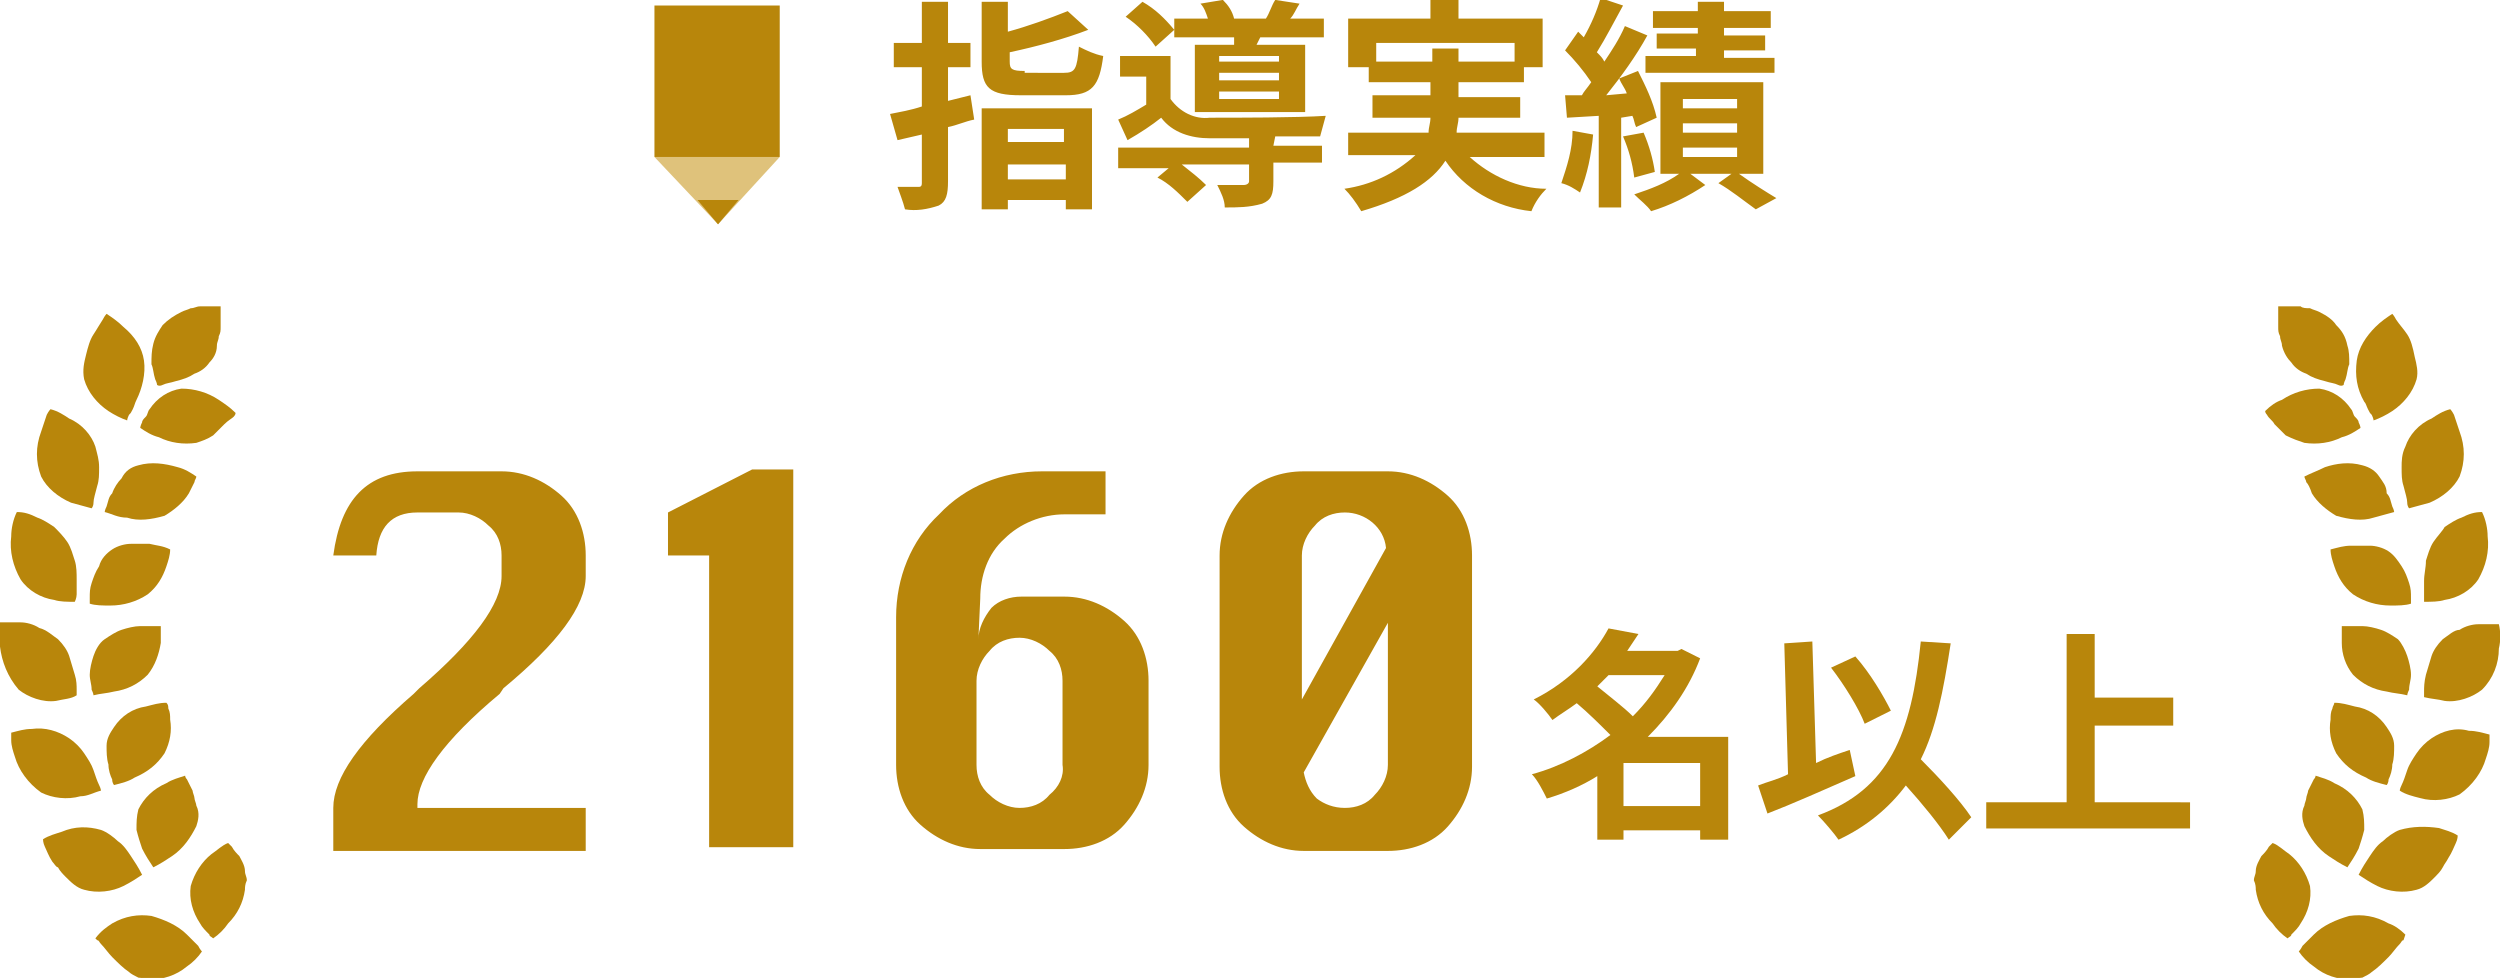
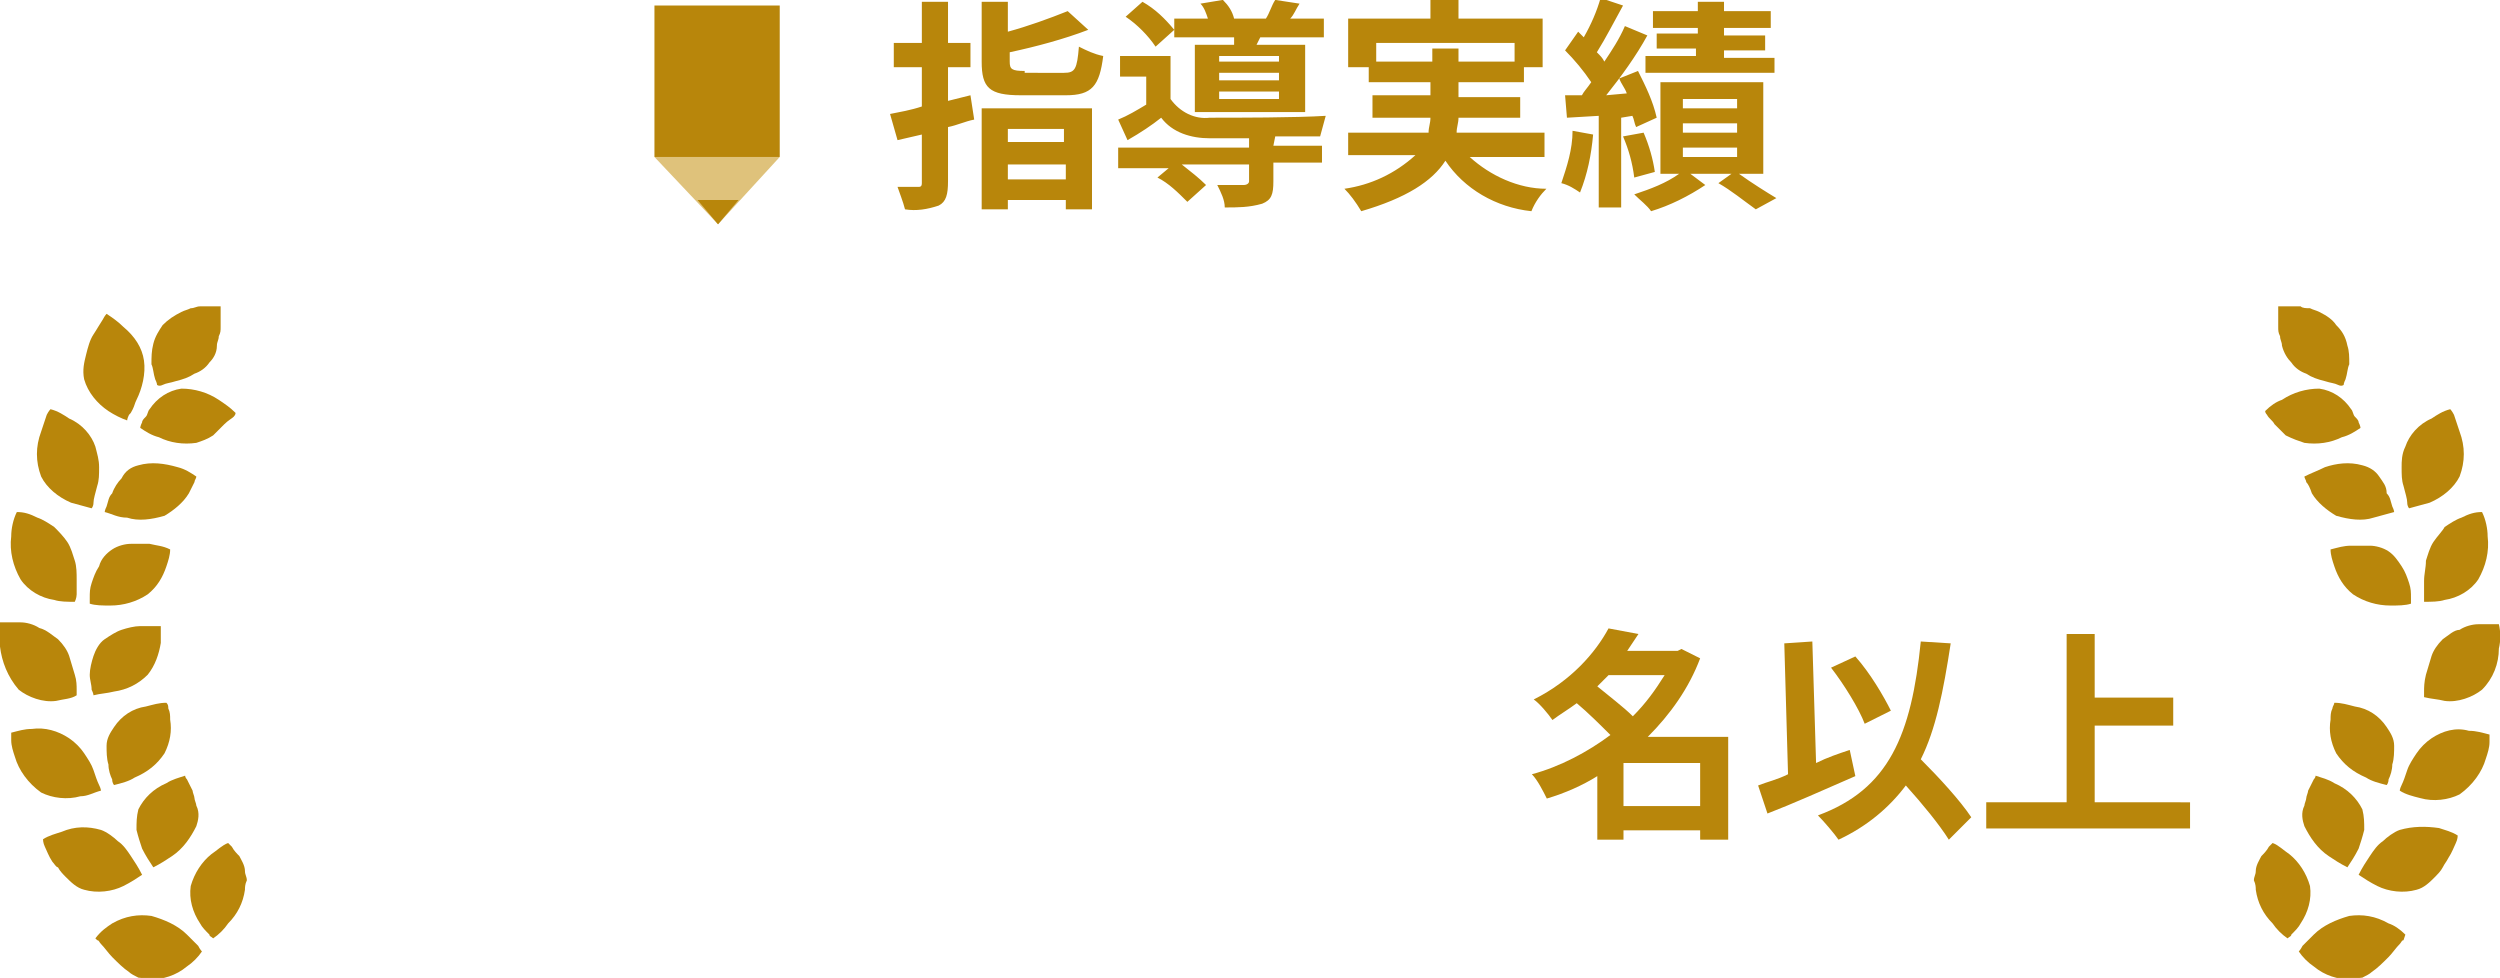
<svg xmlns="http://www.w3.org/2000/svg" version="1.1" id="レイヤー_1" x="0px" y="0px" viewBox="0 0 133.7 52.3" style="enable-background:new 0 0 133.7 52.3;" xml:space="preserve">
  <style type="text/css">
	.st0{enable-background:new    ;}
	.st1{fill:#B8860B;}
	.st2{fill:#DFC27B;}
</style>
  <g id="指導実績" transform="translate(-289.517 -1066.705)">
    <g id="グループ_719" transform="translate(285.517 1083.089)">
      <g id="_1260名以上" transform="translate(17.724 1.623)">
        <g class="st0">
          <path class="st1" d="M78.7,26.9h-1.5v-0.5h-4.1v0.5h-1.4v-3.4c-0.8,0.5-1.7,0.9-2.7,1.2c-0.2-0.4-0.5-1-0.8-1.3      c1.5-0.4,3-1.2,4.2-2.1c-0.5-0.5-1.2-1.2-1.8-1.7c-0.4,0.3-0.9,0.6-1.3,0.9c-0.2-0.3-0.7-0.9-1-1.1c2-1,3.3-2.5,4-3.8l1.6,0.3      c-0.2,0.3-0.4,0.6-0.6,0.9H76l0.2-0.1l1,0.5c-0.6,1.6-1.6,3-2.8,4.2h4.3V26.9z M72.3,18.1c-0.2,0.2-0.4,0.4-0.6,0.6      c0.6,0.5,1.4,1.1,1.9,1.6c0.7-0.7,1.2-1.4,1.7-2.2H72.3z M77.2,25.1v-2.3h-4.1v2.3H77.2z" />
          <path class="st1" d="M85.5,23.5c-1.6,0.7-3.4,1.5-4.7,2L80.3,24c0.5-0.2,1-0.3,1.6-0.6l-0.2-7l1.5-0.1l0.2,6.5      c0.6-0.3,1.2-0.5,1.8-0.7L85.5,23.5z M90.5,26.9C90,26.1,89.1,25,88.2,24c-0.9,1.2-2.1,2.2-3.6,2.9c-0.2-0.3-0.8-1-1.1-1.3      c3.8-1.4,5-4.3,5.5-9.3l1.6,0.1C90.2,19,89.8,21,89,22.6c1,1,2.1,2.2,2.7,3.1L90.5,26.9z M86,20.7c-0.3-0.8-1.1-2.1-1.8-3      l1.3-0.6c0.8,0.9,1.5,2.1,1.9,2.9L86,20.7z" />
          <path class="st1" d="M103.4,24.9v1.4H92.5v-1.4h4.3v-9h1.5v3.4h4.2v1.5h-4.2v4.1H103.4z" />
        </g>
-         <path id="パス_23776" class="st1" d="M6.4,11.7H4.1c0.4-3,1.8-4.5,4.5-4.5h4.5c1.2,0,2.3,0.5,3.2,1.3c0.9,0.8,1.3,2,1.3,3.2     v1.1c0,1.6-1.5,3.6-4.4,6L13,19.1C10,21.6,8.6,23.6,8.6,25v0.2h9v2.3H4.1v-2.3c0-1.6,1.4-3.6,4.3-6.1l0.3-0.3     c2.9-2.5,4.4-4.5,4.4-6v-1.1c0-0.6-0.2-1.2-0.7-1.6c-0.4-0.4-1-0.7-1.6-0.7H8.6C7.2,9.4,6.5,10.2,6.4,11.7z M24.2,27.4V11.7H22     V9.4l4.5-2.3h2.2v20.2H24.2z M43.1,22.9v-4.5c0-0.6-0.2-1.2-0.7-1.6c-0.4-0.4-1-0.7-1.6-0.7c-0.6,0-1.2,0.2-1.6,0.7     c-0.4,0.4-0.7,1-0.7,1.6v4.5c0,0.6,0.2,1.2,0.7,1.6c0.4,0.4,1,0.7,1.6,0.7c0.6,0,1.2-0.2,1.6-0.7C42.9,24.1,43.2,23.5,43.1,22.9     L43.1,22.9z M38.6,16.2c0-0.6,0.3-1.2,0.7-1.7c0.4-0.4,1-0.6,1.6-0.6h2.3c1.2,0,2.3,0.5,3.2,1.3c0.9,0.8,1.3,2,1.3,3.2v4.5     c0,1.2-0.5,2.3-1.3,3.2c-0.8,0.9-2,1.3-3.2,1.3h-4.5c-1.2,0-2.3-0.5-3.2-1.3c-0.9-0.8-1.3-2-1.3-3.2V15c0-2.1,0.8-4.1,2.3-5.5     C37.9,8,39.9,7.2,42,7.2h3.4v2.3h-2.2c-1.2,0-2.4,0.5-3.2,1.3c-0.9,0.8-1.3,2-1.3,3.2L38.6,16.2z M56,7.2h4.5     c1.2,0,2.3,0.5,3.2,1.3c0.9,0.8,1.3,2,1.3,3.2v11.3c0,1.2-0.5,2.3-1.3,3.2c-0.8,0.9-2,1.3-3.2,1.3H56c-1.2,0-2.3-0.5-3.2-1.3     c-0.9-0.8-1.3-2-1.3-3.2V11.7c0-1.2,0.5-2.3,1.3-3.2C53.6,7.6,54.8,7.2,56,7.2z M56,23.3c0.1,0.5,0.3,1,0.7,1.4     c0.4,0.3,0.9,0.5,1.5,0.5c0.6,0,1.2-0.2,1.6-0.7c0.4-0.4,0.7-1,0.7-1.6v-7.6L56,23.3z M60.4,11.3c-0.1-1.1-1.1-1.9-2.2-1.9     c-0.6,0-1.2,0.2-1.6,0.7c-0.4,0.4-0.7,1-0.7,1.6v7.7L60.4,11.3z" />
      </g>
      <g id="R" transform="translate(4 0)">
        <g id="グループ_710" transform="translate(0 0)">
          <path id="パス_22001" class="st1" d="M13.1,31.2c-0.1,0.7-0.4,1.3-0.9,1.8c-0.2,0.3-0.5,0.6-0.8,0.8c-0.1-0.1-0.2-0.1-0.2-0.2      c-0.2-0.2-0.4-0.4-0.5-0.6c-0.4-0.6-0.6-1.3-0.5-2c0.2-0.7,0.6-1.3,1.1-1.7c0.3-0.2,0.6-0.5,0.9-0.6l0.2,0.2      c0.1,0.2,0.3,0.4,0.4,0.5c0.1,0.2,0.3,0.5,0.3,0.8c0,0.2,0.1,0.3,0.1,0.5C13.1,30.9,13.1,31.1,13.1,31.2" />
          <path id="パス_22002" class="st1" d="M8.1,32.6c0.7,0.2,1.4,0.5,1.9,1c0.2,0.2,0.4,0.4,0.6,0.6c0.1,0.2,0.2,0.3,0.2,0.3      c-0.2,0.3-0.5,0.6-0.8,0.8c-0.6,0.5-1.3,0.7-2,0.7c-0.2,0-0.4-0.1-0.6-0.1c-0.2-0.1-0.4-0.2-0.5-0.3c-0.3-0.2-0.6-0.5-0.9-0.8      c-0.2-0.2-0.4-0.5-0.6-0.7c-0.1-0.1-0.1-0.2-0.2-0.2l-0.1-0.1C5.4,33.4,5.7,33.2,6,33C6.7,32.6,7.4,32.5,8.1,32.6" />
          <path id="パス_22003" class="st1" d="M10.5,27.8c-0.3,0.6-0.7,1.2-1.3,1.6c-0.3,0.2-0.6,0.4-1,0.6c-0.2-0.3-0.4-0.6-0.6-1      c-0.1-0.3-0.2-0.6-0.3-1c0-0.4,0-0.7,0.1-1.1c0.3-0.6,0.8-1.1,1.5-1.4c0.3-0.2,0.7-0.3,1-0.4c0,0.1,0.1,0.2,0.1,0.2      c0.1,0.2,0.2,0.4,0.3,0.6c0,0.1,0.1,0.3,0.1,0.4c0,0.1,0.1,0.3,0.1,0.4C10.7,27.1,10.6,27.5,10.5,27.8" />
          <path id="パス_22004" class="st1" d="M5.4,28c0.3,0.1,0.7,0.4,0.9,0.6c0.3,0.2,0.5,0.5,0.7,0.8c0.2,0.3,0.4,0.6,0.6,1      c-0.3,0.2-0.6,0.4-1,0.6c-0.6,0.3-1.4,0.4-2.1,0.2c-0.4-0.1-0.7-0.4-1-0.7c-0.1-0.1-0.3-0.3-0.4-0.5C3,30,2.9,29.8,2.8,29.7      c-0.2-0.3-0.3-0.6-0.4-0.8c-0.1-0.2-0.1-0.4-0.1-0.4c0.3-0.2,0.7-0.3,1-0.4C4,27.8,4.7,27.8,5.4,28" />
          <path id="パス_22005" class="st1" d="M8.8,23.9c-0.4,0.6-0.9,1-1.6,1.3c-0.3,0.2-0.7,0.3-1.1,0.4c0,0-0.1-0.1-0.1-0.3      c-0.1-0.2-0.2-0.5-0.2-0.8c-0.1-0.3-0.1-0.7-0.1-1c0-0.4,0.2-0.7,0.4-1c0.4-0.6,1-1,1.7-1.1c0.4-0.1,0.7-0.2,1.1-0.2      C9,21.3,9,21.4,9,21.5c0.1,0.2,0.1,0.4,0.1,0.6C9.2,22.7,9.1,23.3,8.8,23.9" />
          <path id="パス_22006" class="st1" d="M3.7,23.1c0.3,0.2,0.6,0.5,0.8,0.8c0.2,0.3,0.4,0.6,0.5,0.9c0.1,0.3,0.2,0.6,0.3,0.8      s0.1,0.3,0.1,0.3C5,26,4.7,26.2,4.3,26.2c-0.7,0.2-1.5,0.1-2.1-0.2c-0.7-0.5-1.2-1.2-1.4-1.9c-0.1-0.3-0.2-0.6-0.2-0.9      c0-0.2,0-0.4,0-0.4c0.4-0.1,0.7-0.2,1.1-0.2C2.4,22.5,3.1,22.7,3.7,23.1" />
          <path id="パス_22007" class="st1" d="M7.9,19.7c-0.5,0.5-1.1,0.8-1.8,0.9c-0.4,0.1-0.7,0.1-1.1,0.2c0,0,0-0.1-0.1-0.3      c0-0.3-0.1-0.5-0.1-0.8c0-0.3,0.1-0.7,0.2-1c0.1-0.3,0.3-0.7,0.6-0.9c0.3-0.2,0.6-0.4,0.9-0.5c0.3-0.1,0.7-0.2,1-0.2      c0.4,0,0.8,0,1.1,0c0,0.3,0,0.6,0,0.9C8.5,18.6,8.3,19.2,7.9,19.7" />
          <path id="パス_22008" class="st1" d="M3.1,17.8c0.3,0.3,0.5,0.6,0.6,0.9c0.1,0.3,0.2,0.7,0.3,1c0.1,0.3,0.1,0.6,0.1,0.8      s0,0.3,0,0.3C3.8,21,3.4,21,3,21.1c-0.7,0.1-1.5-0.2-2-0.6C0.4,19.8,0.1,19,0,18.2C0,17.8,0,17.3,0,16.9c0.4,0,0.8,0,1.1,0      c0.3,0,0.7,0.1,1,0.3C2.5,17.3,2.8,17.6,3.1,17.8" />
          <path id="パス_22009" class="st1" d="M7.9,15.4c-0.6,0.4-1.3,0.6-2,0.6c-0.4,0-0.8,0-1.1-0.1c0,0,0-0.1,0-0.3      c0-0.3,0-0.5,0.1-0.8c0.1-0.3,0.2-0.6,0.4-0.9C5.4,13.5,5.7,13.2,6,13c0.3-0.2,0.7-0.3,1-0.3c0.3,0,0.7,0,1,0      c0.4,0.1,0.7,0.1,1.1,0.3c0,0.3-0.1,0.6-0.2,0.9C8.7,14.5,8.4,15,7.9,15.4" />
          <path id="パス_22010" class="st1" d="M3.6,12.6c0.2,0.3,0.3,0.7,0.4,1c0.1,0.3,0.1,0.7,0.1,1c0,0.3,0,0.6,0,0.8S4,15.8,4,15.8      c-0.4,0-0.8,0-1.1-0.1c-0.7-0.1-1.4-0.5-1.8-1.1c-0.4-0.7-0.6-1.5-0.5-2.3c0-0.4,0.1-0.9,0.3-1.3c0.4,0,0.7,0.1,1.1,0.3      c0.3,0.1,0.6,0.3,0.9,0.5C3.1,12,3.4,12.3,3.6,12.6" />
          <path id="パス_22011" class="st1" d="M8.8,11.2c-0.7,0.2-1.4,0.3-2,0.1C6.3,11.3,6,11.1,5.6,11c0,0,0-0.1,0.1-0.3      C5.8,10.4,5.8,10.2,6,10c0.1-0.3,0.3-0.6,0.5-0.8C6.7,8.8,7,8.6,7.4,8.5c0.7-0.2,1.4-0.1,2.1,0.1c0.4,0.1,0.7,0.3,1,0.5      c0,0.1-0.1,0.2-0.1,0.3c-0.1,0.2-0.2,0.4-0.3,0.6C9.8,10.5,9.3,10.9,8.8,11.2" />
          <path id="パス_22012" class="st1" d="M5.1,7.5c0.1,0.4,0.2,0.7,0.2,1.1c0,0.4,0,0.7-0.1,1C5.1,10,5,10.3,5,10.5      s-0.1,0.3-0.1,0.3c-0.4-0.1-0.7-0.2-1.1-0.3c-0.7-0.3-1.3-0.8-1.6-1.4c-0.3-0.8-0.3-1.6,0-2.4c0.1-0.3,0.2-0.6,0.3-0.9      c0.1-0.2,0.2-0.3,0.2-0.3c0.4,0.1,0.7,0.3,1,0.5C4.4,6.3,4.9,6.9,5.1,7.5" />
          <path id="パス_22013" class="st1" d="M11.2,3c-0.2,0.3-0.5,0.5-0.8,0.6C10.1,3.8,9.8,3.9,9.4,4C9.1,4.1,8.9,4.1,8.7,4.2      s-0.3,0-0.3,0s0-0.1-0.1-0.3C8.2,3.6,8.2,3.3,8.1,3.1c0-0.4,0-0.7,0.1-1.1c0.1-0.4,0.3-0.7,0.5-1C9,0.7,9.3,0.5,9.7,0.3      c0.2-0.1,0.3-0.1,0.5-0.2c0.2,0,0.3-0.1,0.5-0.1c0.4,0,0.8,0,1.1,0c0,0.4,0,0.7,0,1.1c0,0.2,0,0.3-0.1,0.5      c0,0.2-0.1,0.3-0.1,0.5C11.6,2.5,11.4,2.8,11.2,3" />
          <path id="パス_22014" class="st1" d="M10.5,7.3c-0.7,0.1-1.4,0-2-0.3c-0.4-0.1-0.7-0.3-1-0.5c0,0,0-0.1,0.1-0.3      c0-0.1,0.1-0.2,0.2-0.3S7.9,5.6,8,5.5c0.4-0.6,1-1,1.7-1.1c0.7,0,1.4,0.2,2,0.6c0.3,0.2,0.6,0.4,0.9,0.7c0,0.1-0.1,0.2-0.1,0.2      C12.4,6,12.2,6.1,12,6.3c-0.2,0.2-0.4,0.4-0.6,0.6C11.1,7.1,10.8,7.2,10.5,7.3" />
          <path id="パス_22015" class="st1" d="M7.7,2.9c0.1,0.7-0.1,1.5-0.4,2.1C7.2,5.2,7.2,5.3,7.1,5.5S7,5.7,6.9,5.8      C6.8,6,6.8,6.1,6.8,6.1c-0.3-0.1-0.7-0.3-1-0.5c-0.6-0.4-1.1-1-1.3-1.7C4.4,3.4,4.5,3,4.6,2.6C4.7,2.2,4.8,1.8,5,1.5      C5.2,1.2,5.3,1,5.5,0.7c0.1-0.2,0.2-0.3,0.2-0.3c0.3,0.2,0.6,0.4,0.9,0.7C7.2,1.6,7.6,2.2,7.7,2.9" />
        </g>
      </g>
      <g id="L" transform="translate(124.639 0)">
        <g id="グループ_710-2" transform="translate(0 0)">
          <path id="パス_22001-2" class="st1" d="M0,31.2c0.1,0.7,0.4,1.3,0.9,1.8c0.2,0.3,0.5,0.6,0.8,0.8c0.1-0.1,0.2-0.1,0.2-0.2      c0.2-0.2,0.4-0.4,0.5-0.6c0.4-0.6,0.6-1.3,0.5-2c-0.2-0.7-0.6-1.3-1.1-1.7c-0.3-0.2-0.6-0.5-0.9-0.6l-0.2,0.2      c-0.1,0.2-0.3,0.4-0.4,0.5c-0.1,0.2-0.3,0.5-0.3,0.8c0,0.2-0.1,0.3-0.1,0.5C0,30.9,0,31.1,0,31.2" />
          <path id="パス_22002-2" class="st1" d="M5,32.6c-0.7,0.2-1.4,0.5-1.9,1c-0.2,0.2-0.4,0.4-0.6,0.6c-0.1,0.2-0.2,0.3-0.2,0.3      c0.2,0.3,0.5,0.6,0.8,0.8c0.6,0.5,1.3,0.7,2,0.7c0.2,0,0.4-0.1,0.6-0.1c0.2-0.1,0.4-0.2,0.5-0.3c0.3-0.2,0.6-0.5,0.9-0.8      c0.2-0.2,0.4-0.5,0.6-0.7c0.1-0.1,0.1-0.2,0.2-0.2L8,33.6c-0.3-0.3-0.6-0.5-0.9-0.6C6.4,32.6,5.7,32.5,5,32.6" />
          <path id="パス_22003-2" class="st1" d="M2.6,27.8c0.3,0.6,0.7,1.2,1.3,1.6c0.3,0.2,0.6,0.4,1,0.6c0.2-0.3,0.4-0.6,0.6-1      c0.1-0.3,0.2-0.6,0.3-1c0-0.4,0-0.7-0.1-1.1c-0.3-0.6-0.8-1.1-1.5-1.4c-0.3-0.2-0.7-0.3-1-0.4c0,0.1-0.1,0.2-0.1,0.2      c-0.1,0.2-0.2,0.4-0.3,0.6c0,0.1-0.1,0.3-0.1,0.4c0,0.1-0.1,0.3-0.1,0.4C2.4,27.1,2.5,27.5,2.6,27.8" />
          <path id="パス_22004-2" class="st1" d="M7.7,28c-0.3,0.1-0.7,0.4-0.9,0.6c-0.3,0.2-0.5,0.5-0.7,0.8c-0.2,0.3-0.4,0.6-0.6,1      c0.3,0.2,0.6,0.4,1,0.6c0.6,0.3,1.4,0.4,2.1,0.2c0.4-0.1,0.7-0.4,1-0.7c0.1-0.1,0.3-0.3,0.4-0.5c0.1-0.2,0.2-0.3,0.3-0.5      c0.2-0.3,0.3-0.6,0.4-0.8c0.1-0.2,0.1-0.4,0.1-0.4c-0.3-0.2-0.7-0.3-1-0.4C9.1,27.8,8.4,27.8,7.7,28" />
          <path id="パス_22005-2" class="st1" d="M4.3,23.9c0.4,0.6,0.9,1,1.6,1.3c0.3,0.2,0.7,0.3,1.1,0.4c0,0,0.1-0.1,0.1-0.3      c0.1-0.2,0.2-0.5,0.2-0.8c0.1-0.3,0.1-0.7,0.1-1c0-0.4-0.2-0.7-0.4-1c-0.4-0.6-1-1-1.7-1.1c-0.4-0.1-0.7-0.2-1.1-0.2      c0,0.1-0.1,0.2-0.1,0.3C4,21.7,4,21.9,4,22.1C3.9,22.7,4,23.3,4.3,23.9" />
          <path id="パス_22006-2" class="st1" d="M9.4,23.1c-0.3,0.2-0.6,0.5-0.8,0.8c-0.2,0.3-0.4,0.6-0.5,0.9      c-0.1,0.3-0.2,0.6-0.3,0.8s-0.1,0.3-0.1,0.3c0.3,0.2,0.7,0.3,1.1,0.4c0.7,0.2,1.5,0.1,2.1-0.2c0.7-0.5,1.2-1.2,1.4-1.9      c0.1-0.3,0.2-0.6,0.2-0.9c0-0.2,0-0.4,0-0.4c-0.4-0.1-0.7-0.2-1.1-0.2C10.7,22.5,10,22.7,9.4,23.1" />
-           <path id="パス_22007-2" class="st1" d="M5.2,19.7c0.5,0.5,1.1,0.8,1.8,0.9c0.4,0.1,0.7,0.1,1.1,0.2c0,0,0-0.1,0.1-0.3      c0-0.3,0.1-0.5,0.1-0.8c0-0.3-0.1-0.7-0.2-1C8,18.4,7.8,18,7.6,17.8c-0.3-0.2-0.6-0.4-0.9-0.5c-0.3-0.1-0.7-0.2-1-0.2      c-0.4,0-0.8,0-1.1,0c0,0.3,0,0.6,0,0.9C4.6,18.6,4.8,19.2,5.2,19.7" />
          <path id="パス_22008-2" class="st1" d="M10,17.8c-0.3,0.3-0.5,0.6-0.6,0.9c-0.1,0.3-0.2,0.7-0.3,1C9,20.1,9,20.4,9,20.6      c0,0.2,0,0.3,0,0.3c0.4,0.1,0.7,0.1,1.1,0.2c0.7,0.1,1.5-0.2,2-0.6c0.6-0.6,0.9-1.4,0.9-2.2c0.1-0.4,0.1-0.9,0-1.3      c-0.4,0-0.8,0-1.1,0c-0.3,0-0.7,0.1-1,0.3C10.6,17.3,10.3,17.6,10,17.8" />
          <path id="パス_22009-2" class="st1" d="M5.2,15.4c0.6,0.4,1.3,0.6,2,0.6c0.4,0,0.8,0,1.1-0.1c0,0,0-0.1,0-0.3      c0-0.3,0-0.5-0.1-0.8c-0.1-0.3-0.2-0.6-0.4-0.9c-0.2-0.3-0.4-0.6-0.7-0.8c-0.3-0.2-0.7-0.3-1-0.3c-0.3,0-0.7,0-1,0      C4.7,12.8,4.4,12.9,4,13c0,0.3,0.1,0.6,0.2,0.9C4.4,14.5,4.7,15,5.2,15.4" />
          <path id="パス_22010-2" class="st1" d="M9.5,12.6c-0.2,0.3-0.3,0.7-0.4,1C9.1,14,9,14.3,9,14.7c0,0.3,0,0.6,0,0.8      c0,0.2,0,0.3,0,0.3c0.4,0,0.8,0,1.1-0.1c0.7-0.1,1.4-0.5,1.8-1.1c0.4-0.7,0.6-1.5,0.5-2.3c0-0.4-0.1-0.9-0.3-1.3      c-0.4,0-0.7,0.1-1.1,0.3c-0.3,0.1-0.6,0.3-0.9,0.5C10,12,9.7,12.3,9.5,12.6" />
          <path id="パス_22011-2" class="st1" d="M4.3,11.2c0.7,0.2,1.4,0.3,2,0.1c0.4-0.1,0.7-0.2,1.1-0.3c0,0,0-0.1-0.1-0.3      c-0.1-0.3-0.1-0.5-0.3-0.7C7,9.6,6.8,9.4,6.6,9.1C6.4,8.8,6.1,8.6,5.7,8.5C5,8.3,4.3,8.4,3.7,8.6C3.3,8.8,3,8.9,2.6,9.1      c0,0.1,0.1,0.2,0.1,0.3C2.8,9.5,2.9,9.7,3,10C3.3,10.5,3.8,10.9,4.3,11.2" />
          <path id="パス_22012-2" class="st1" d="M8,7.5C7.8,7.9,7.8,8.3,7.8,8.6c0,0.4,0,0.7,0.1,1C8,10,8.1,10.3,8.1,10.5      s0.1,0.3,0.1,0.3c0.4-0.1,0.7-0.2,1.1-0.3c0.7-0.3,1.3-0.8,1.6-1.4c0.3-0.8,0.3-1.6,0-2.4c-0.1-0.3-0.2-0.6-0.3-0.9      c-0.1-0.2-0.2-0.3-0.2-0.3c-0.4,0.1-0.7,0.3-1,0.5C8.7,6.3,8.2,6.9,8,7.5" />
          <path id="パス_22013-2" class="st1" d="M1.9,3c0.2,0.3,0.5,0.5,0.8,0.6C3,3.8,3.3,3.9,3.7,4C4,4.1,4.2,4.1,4.4,4.2      s0.3,0,0.3,0s0-0.1,0.1-0.3C4.9,3.6,4.9,3.3,5,3.1c0-0.4,0-0.7-0.1-1C4.8,1.6,4.6,1.3,4.3,1C4.1,0.7,3.8,0.5,3.4,0.3      C3.2,0.2,3.1,0.2,2.9,0.1C2.7,0.1,2.5,0.1,2.4,0C2,0,1.6,0,1.2,0c0,0.4,0,0.7,0,1.1c0,0.2,0,0.3,0.1,0.5c0,0.2,0.1,0.3,0.1,0.5      C1.5,2.5,1.7,2.8,1.9,3" />
          <path id="パス_22014-2" class="st1" d="M2.6,7.3c0.7,0.1,1.4,0,2-0.3c0.4-0.1,0.7-0.3,1-0.5c0,0,0-0.1-0.1-0.3      c0-0.1-0.1-0.2-0.2-0.3S5.2,5.6,5.1,5.5c-0.4-0.6-1-1-1.7-1.1c-0.7,0-1.4,0.2-2,0.6C1.1,5.1,0.8,5.3,0.5,5.6      c0,0.1,0.1,0.2,0.1,0.2C0.7,6,0.9,6.1,1,6.3c0.2,0.2,0.4,0.4,0.6,0.6C2,7.1,2.3,7.2,2.6,7.3" />
-           <path id="パス_22015-2" class="st1" d="M5.4,2.9C5.3,3.7,5.4,4.4,5.8,5.1C5.9,5.2,5.9,5.3,6,5.5s0.1,0.2,0.2,0.3      C6.3,6,6.3,6.1,6.3,6.1c0.3-0.1,0.7-0.3,1-0.5c0.6-0.4,1.1-1,1.3-1.7c0.1-0.4,0-0.8-0.1-1.2C8.4,2.2,8.3,1.8,8.1,1.5      C7.9,1.2,7.7,1,7.5,0.7C7.4,0.5,7.3,0.4,7.3,0.4C7,0.6,6.7,0.8,6.4,1.1C5.9,1.6,5.5,2.2,5.4,2.9" />
        </g>
      </g>
    </g>
    <g id="指導実績-2" transform="translate(334.517 1069)">
      <path id="パス_23836" class="st1" d="M6.9,2.8C6.5,2.9,6.1,3,5.7,3.1V1.3h1.2V0H5.7v-2.2H4.3V0H2.8v1.3h1.5v2.1    C3.7,3.6,3.1,3.7,2.6,3.8L3,5.2l1.3-0.3v2.6c0,0.2-0.1,0.2-0.2,0.2s-0.6,0-1.1,0C3.1,8,3.3,8.5,3.4,8.9C4,9,4.6,8.9,5.2,8.7    c0.4-0.2,0.5-0.6,0.5-1.3V4.5c0.5-0.1,0.9-0.3,1.4-0.4L6.9,2.8z M11.9,4.6v0.7H8.9V4.6H11.9z M8.9,7.3V6.5h3.1v0.8L8.9,7.3z     M7.5,8.9h1.4V8.4h3.1v0.5h1.4V3.5H7.5V8.9z M9.8,1.5C9.1,1.5,9,1.4,9,1V0.5c1.4-0.3,2.9-0.7,4.2-1.2l-1.1-1    c-1,0.4-2.1,0.8-3.2,1.1v-1.6H7.5V1c0,1.4,0.4,1.8,2.1,1.8H12c1.4,0,1.8-0.5,2-2.1c-0.5-0.1-0.9-0.3-1.3-0.5    c-0.1,1.2-0.2,1.4-0.8,1.4H9.8z M23.4,1h-3.2V0.7h3.2V1z M23.4,2h-3.2V1.6h3.2V2z M23.4,3h-3.2V2.6h3.2V3z M18.9,0.1v3.6h5.9V0.1    h-2.6l0.2-0.4h3.4v-1H24c0.2-0.2,0.3-0.5,0.5-0.8l-1.3-0.2c-0.2,0.3-0.3,0.7-0.5,1H21c-0.1-0.4-0.3-0.7-0.6-1l-1.2,0.2    c0.2,0.2,0.3,0.5,0.4,0.8h-1.8v1H21C21-0.2,21-0.1,21,0.1L18.9,0.1z M17.8-0.7c-0.5-0.6-1-1.1-1.7-1.5l-0.9,0.8    c0.6,0.4,1.2,1,1.6,1.6L17.8-0.7z M23.2,5C24.1,5,25,5,25.6,5c0.1-0.4,0.2-0.7,0.3-1.1C24.3,4,21.2,4,19.7,4    c-0.8,0.1-1.6-0.3-2.1-1V0.7h-2.7v1.1h1.4v1.5c-0.5,0.3-1,0.6-1.5,0.8l0.5,1.1c0.7-0.4,1.3-0.8,1.8-1.2c0.6,0.8,1.6,1.1,2.6,1.1    c0.6,0,1.3,0,2.1,0v0.5h-7v1.1h2.7l-0.6,0.5C17.5,7.5,18,8,18.5,8.5l1-0.9c-0.4-0.4-0.8-0.7-1.3-1.1h3.6v0.9    c0,0.1-0.1,0.2-0.3,0.2s-0.8,0-1.4,0c0.2,0.4,0.4,0.8,0.4,1.2c0.7,0,1.3,0,2-0.2c0.5-0.2,0.6-0.5,0.6-1.2v-1h2.6V5.5h-2.6L23.2,5z     M28.6,1V0H36V1h-3V0.3h-1.4V1L28.6,1z M37.6,6V4.8h-4.7C32.9,4.5,33,4.3,33,4h3.3V2.9H33V2.1h3.5V1.3h1v-2.6H33v-1h-1.5v1h-4.4    v2.6h1.1v0.8h3.3v0.7h-3.1V4h3.1c0,0.3-0.1,0.5-0.1,0.8h-4.3V6h3.6c-1.1,1-2.4,1.6-3.8,1.8c0.3,0.3,0.6,0.7,0.9,1.2    c2.4-0.7,3.8-1.6,4.5-2.7C33.3,7.8,35,8.8,36.9,9c0.2-0.5,0.5-0.9,0.8-1.2c-1.5,0-3-0.7-4.1-1.7H37.6z M45.7-0.5h-2.1v0.8h2.1v0.4    H43v0.9h6.9V0.8h-2.7V0.4h2.2v-0.8h-2.2v-0.4h2.5v-0.9h-2.5v-0.5h-1.4v0.5h-2.4v0.9h2.4V-0.5z M39.1,4.7c0,1-0.3,1.9-0.6,2.8    c0.4,0.1,0.7,0.3,1,0.5c0.4-1,0.6-2,0.7-3.1L39.1,4.7z M42.3,3.9c0.1,0.2,0.1,0.4,0.2,0.6l1.1-0.5c-0.2-0.9-0.6-1.7-1-2.5l-1,0.4    c0.1,0.3,0.3,0.5,0.4,0.8l-1.1,0.1c0.8-1,1.6-2.1,2.2-3.2l-1.2-0.5c-0.3,0.7-0.7,1.3-1.1,1.9c-0.1-0.2-0.2-0.3-0.4-0.5    c0.5-0.8,0.9-1.6,1.4-2.5l-1.2-0.4c-0.2,0.7-0.5,1.4-0.9,2.1c-0.1-0.1-0.2-0.2-0.3-0.3l-0.7,1c0.5,0.5,1,1.1,1.4,1.7    c-0.2,0.3-0.4,0.5-0.5,0.7l-0.9,0l0.1,1.2l1.7-0.1v4.9h1.2V4L42.3,3.9z M41.8,5c0.3,0.7,0.5,1.4,0.6,2.2l1.1-0.3    c-0.1-0.7-0.3-1.4-0.6-2.1L41.8,5z M45,5.6h2.9v0.5H45V5.6z M45,4.3h2.9v0.5H45V4.3z M45,3h2.9v0.5H45V3z M49.3,7V2.1h-5.5V7h1    c-0.7,0.5-1.5,0.8-2.4,1.1c0.3,0.3,0.7,0.6,0.9,0.9c1-0.3,2-0.8,2.9-1.4L45.4,7h2.2l-0.7,0.5c0.7,0.4,1.3,0.9,2,1.4L50,8.3    c-0.5-0.3-1.3-0.8-2-1.3H49.3z" />
      <g id="icon" transform="translate(-10 -2)">
        <rect id="長方形_591" y="0" class="st1" width="6.7" height="8.1" />
        <path id="多角形_38" class="st2" d="M3.4,11.7L0,8.1h6.7L3.4,11.7z" />
        <path id="多角形_39" class="st1" d="M3.4,11.7l-1.1-1.3h2.2L3.4,11.7z" />
      </g>
    </g>
  </g>
</svg>